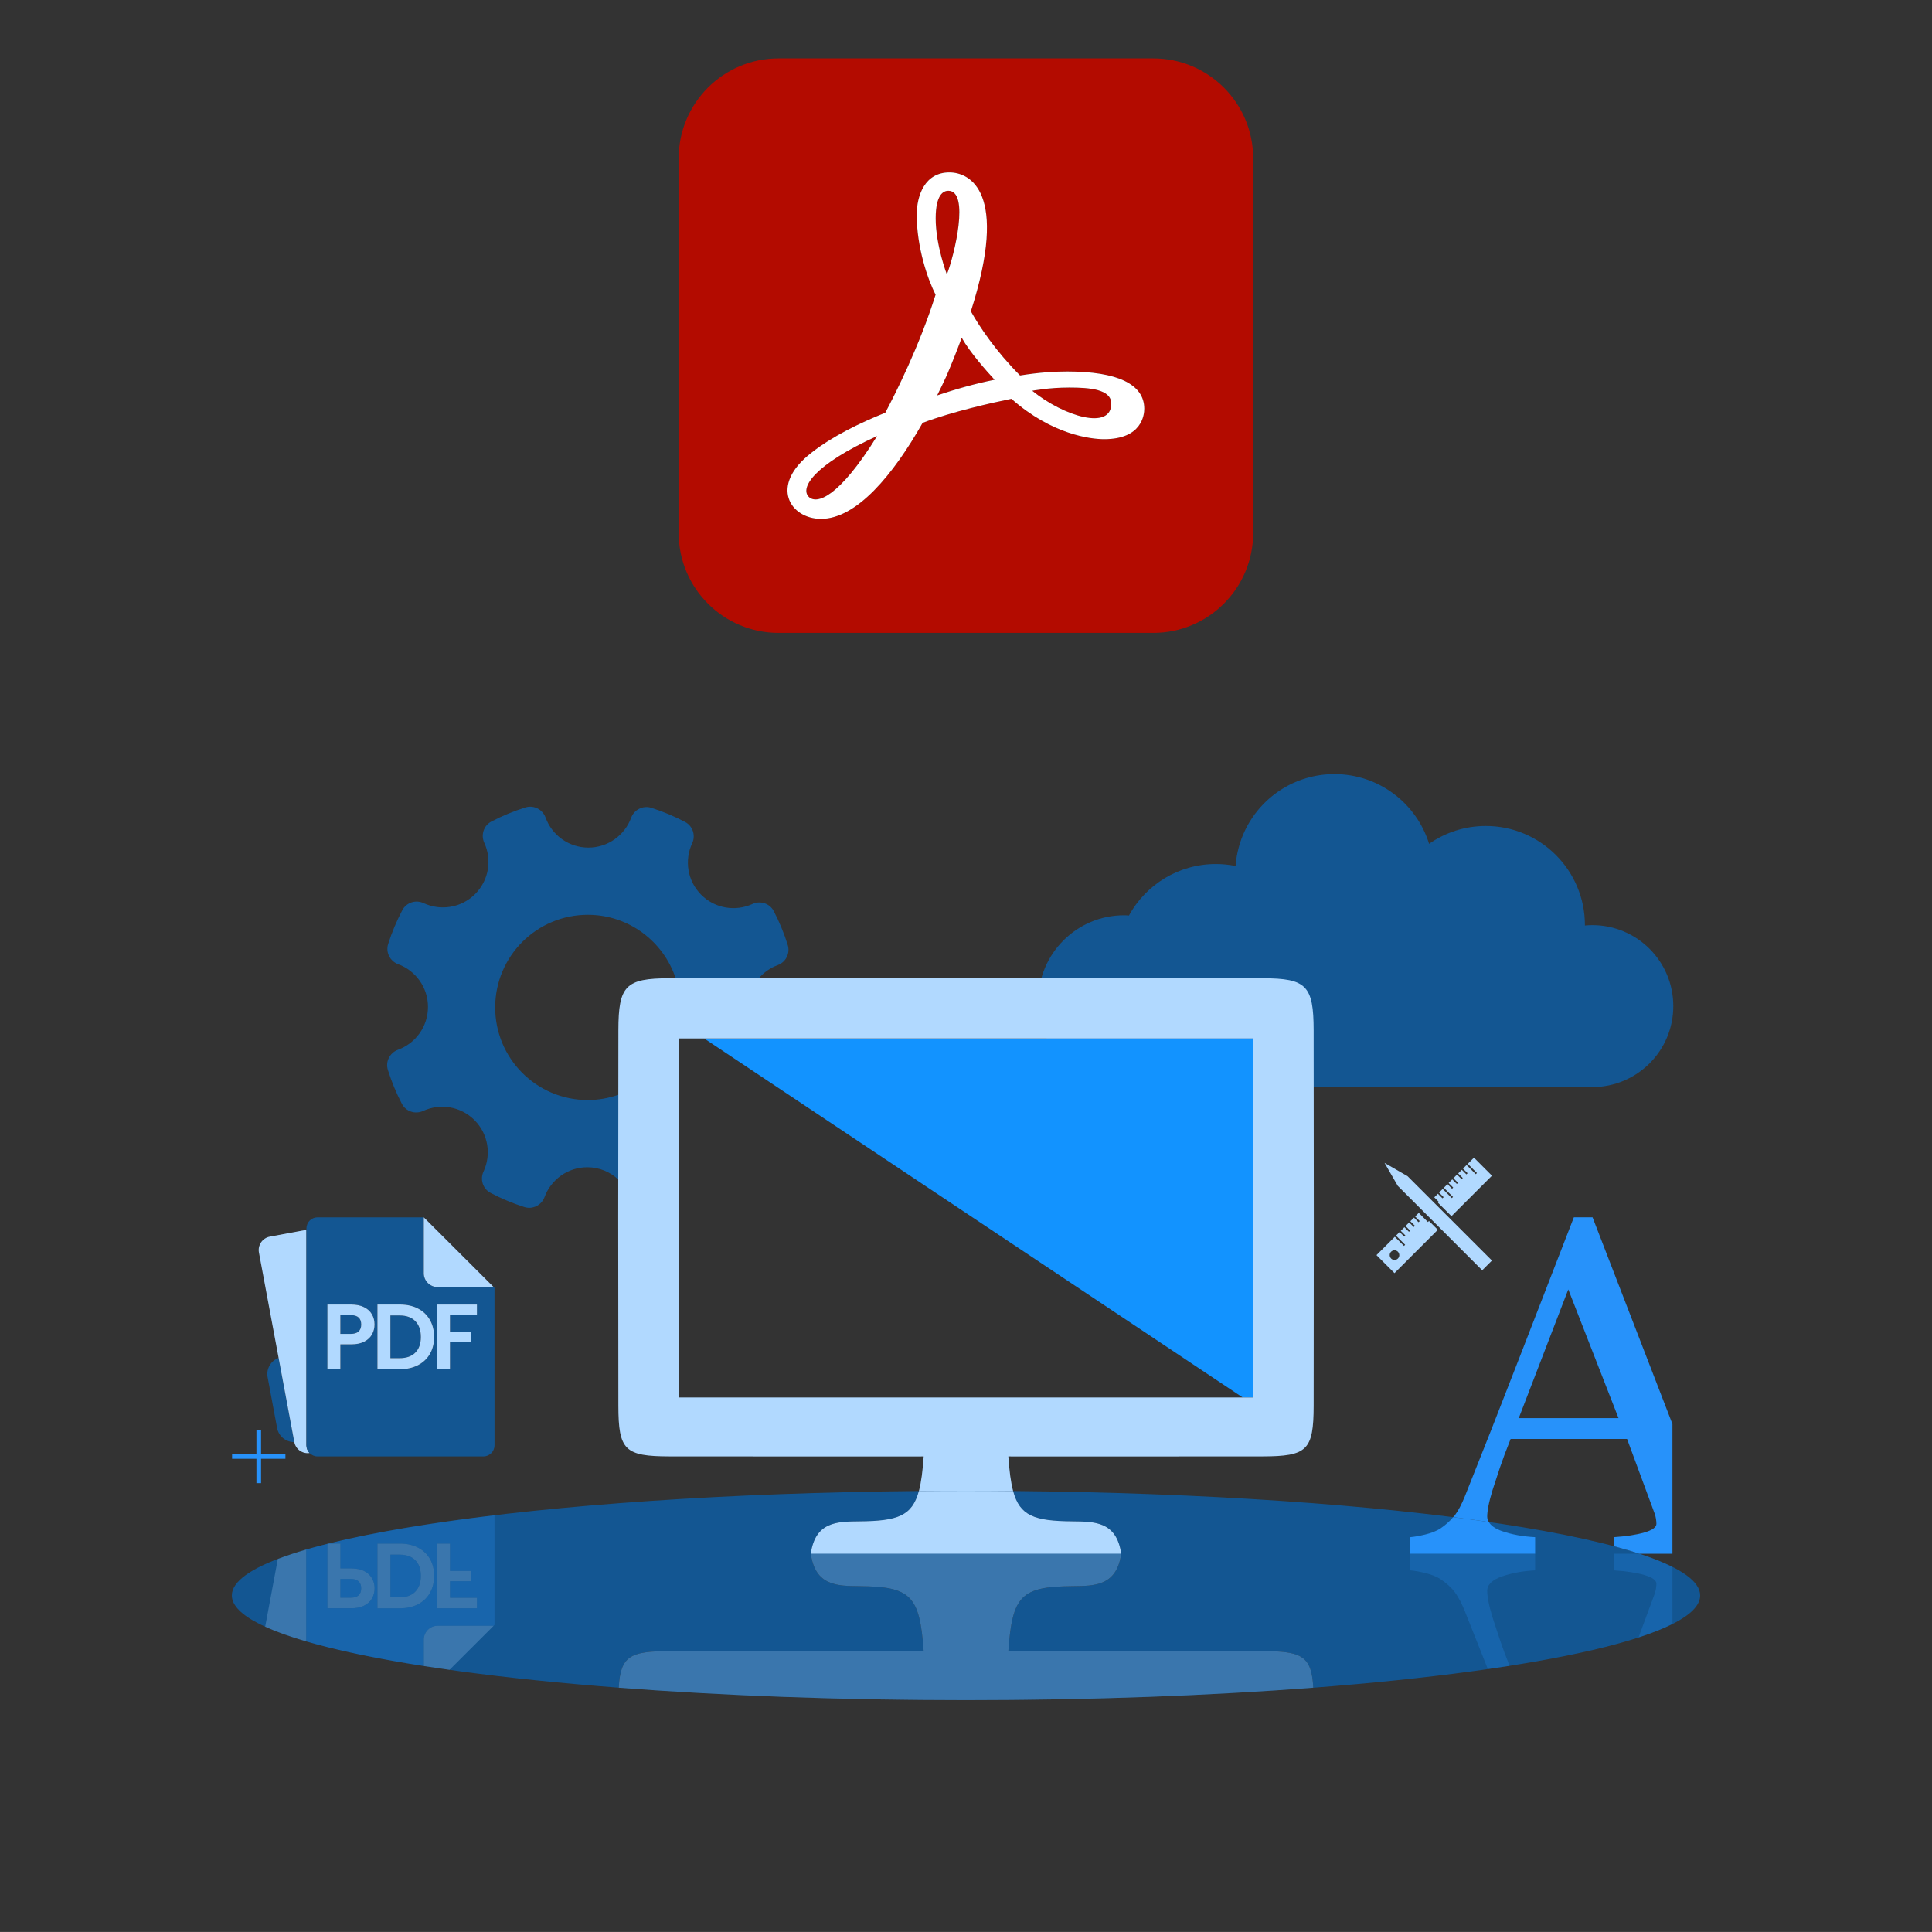
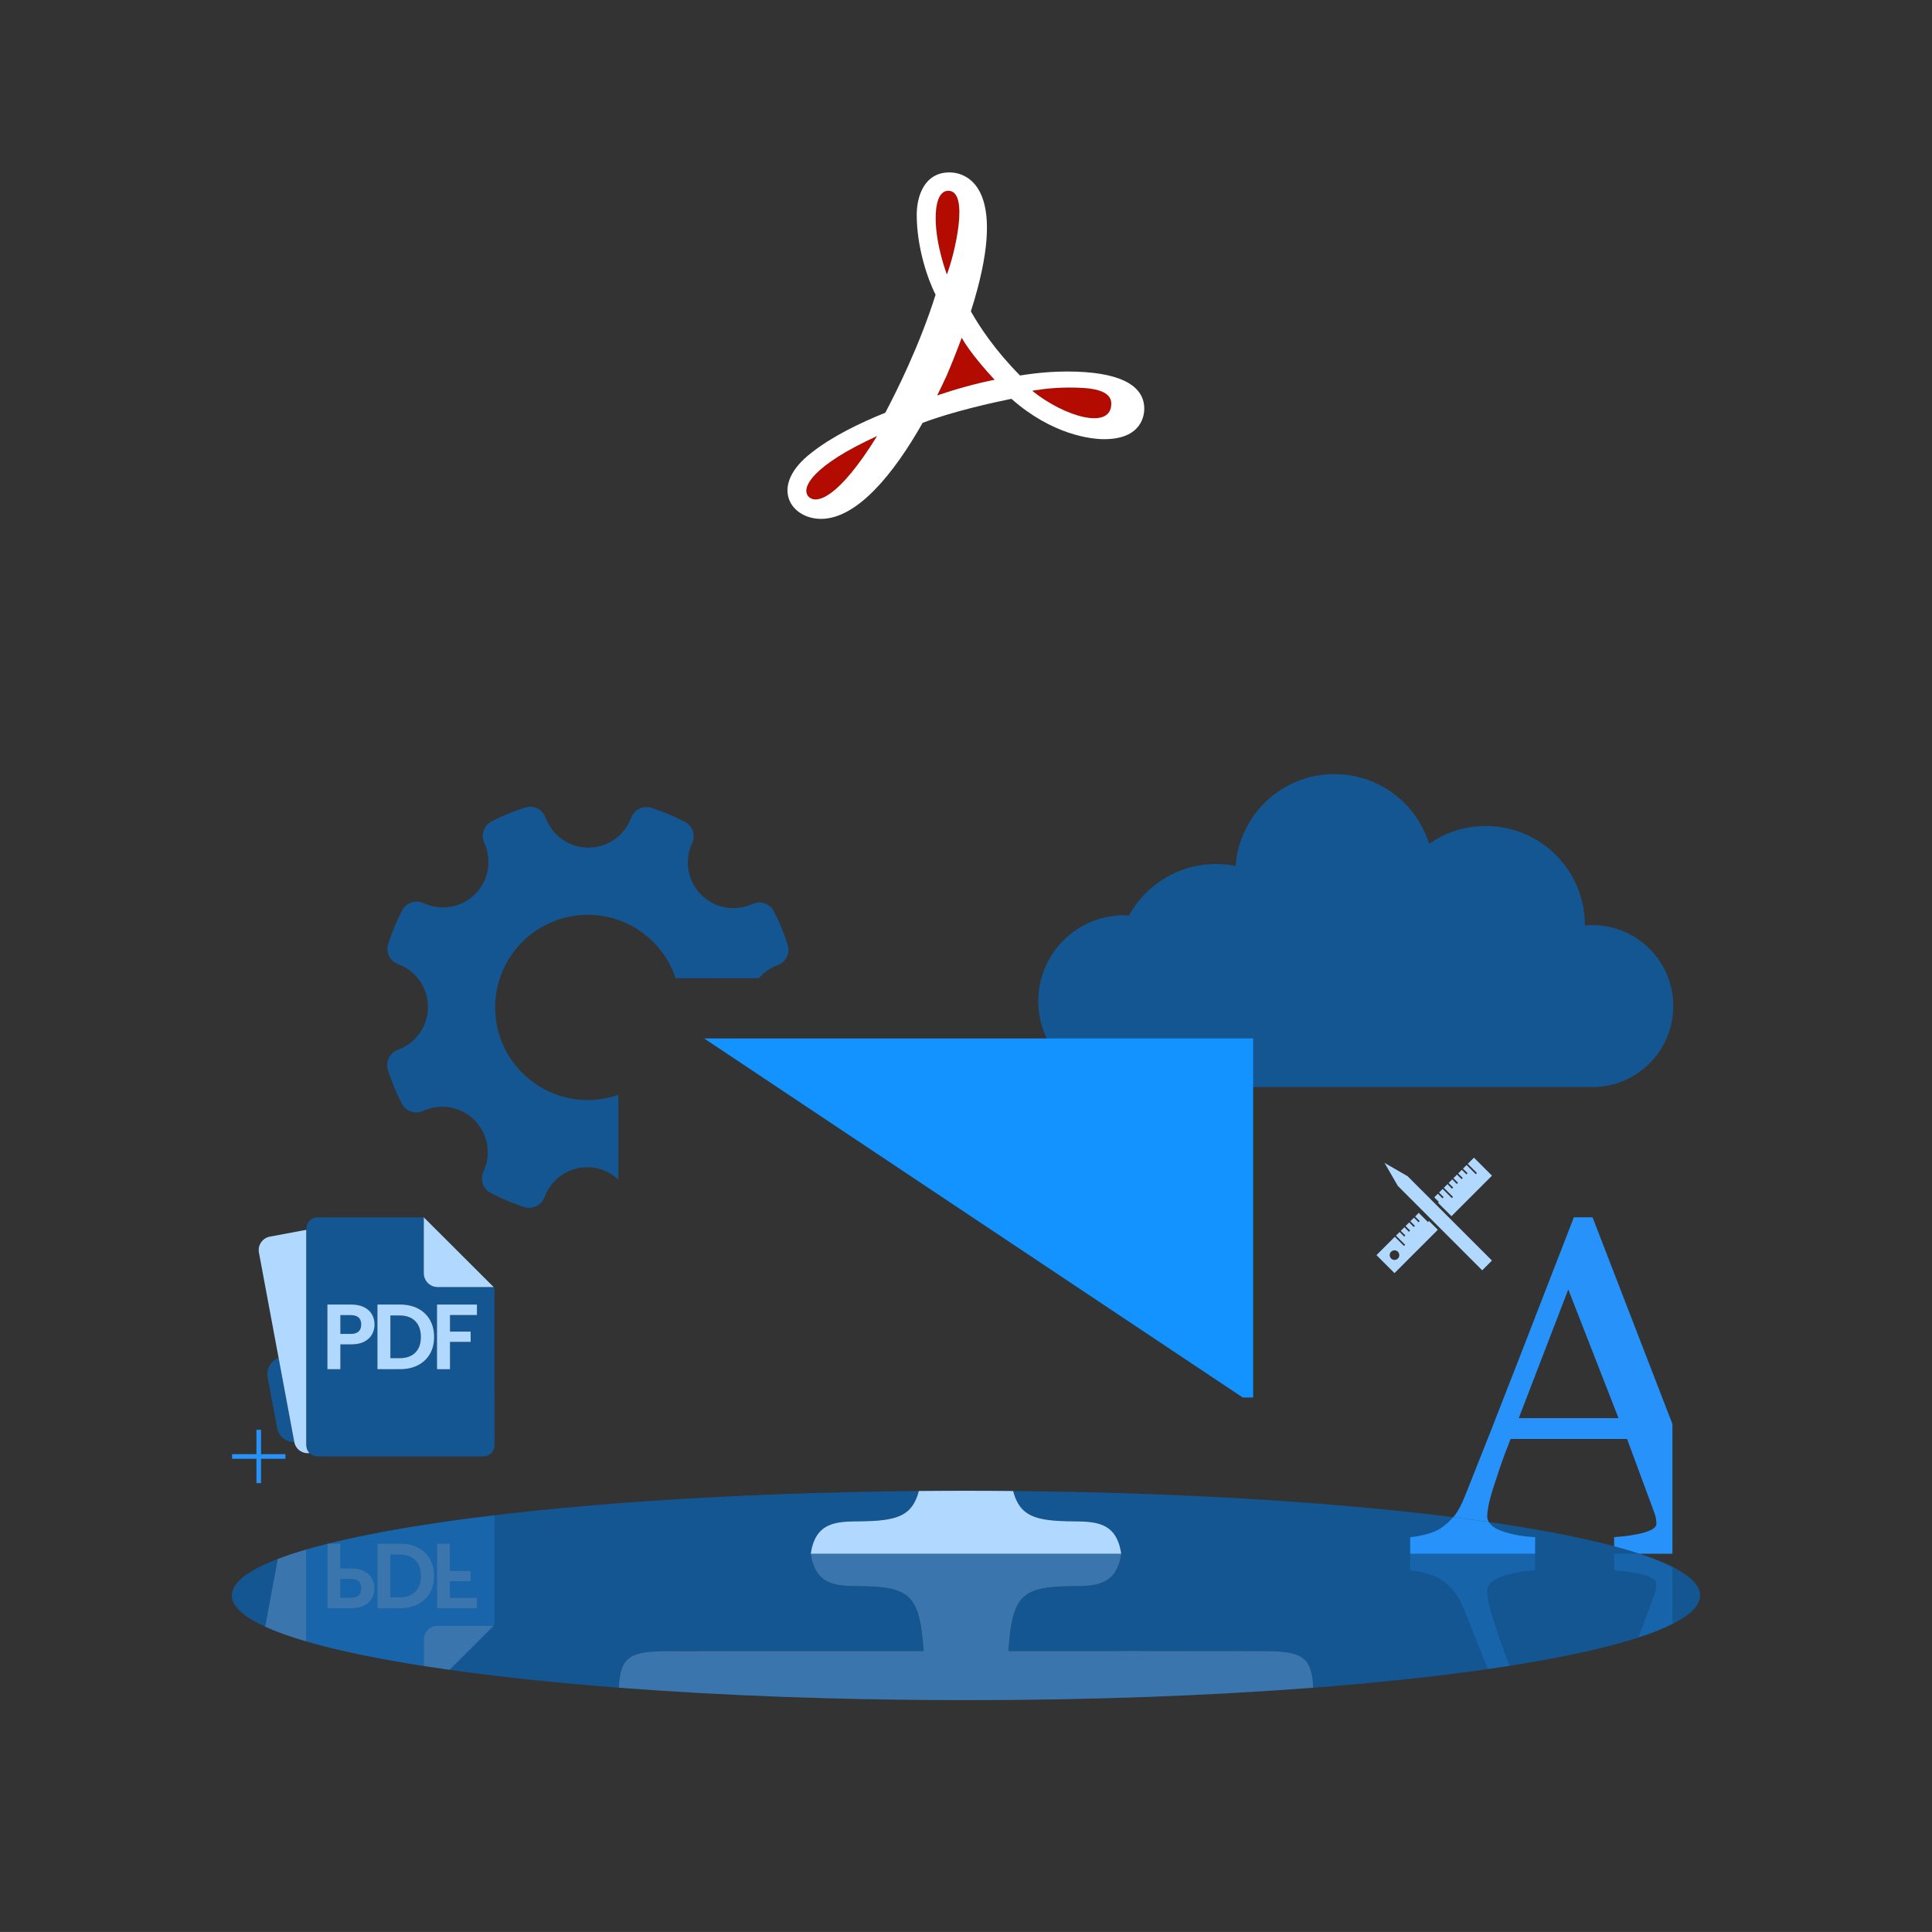
<svg xmlns="http://www.w3.org/2000/svg" version="1.1" id="Work" x="0px" y="0px" viewBox="0 0 150 149.998" style="enable-background:new 0 0 150 149.998;" xml:space="preserve">
  <rect x="0" y="0" width="150" height="149.998" fill="#333333" stroke="none" />
  <style type="text/css">
	.st0{fill:#135692;}
	.st1{fill:none;}
	.st2{fill:#1293FF;}
	.st3{fill:#B1D9FF;}
	.st4{opacity:0.25;}
	.st5{opacity:0.25;fill:#2792FA;}
	.st6{fill:#2792FA;}
	.st7{fill:#B30B00;}
	.st8{fill:#FFFFFF;}
</style>
  <path class="st0" d="M123.629,71.827c-0.195,0-0.387,0.012-0.578,0.029  c0-0.01,0.001-0.019,0.001-0.029c0-4.252-3.447-7.698-7.698-7.698  c-1.637,0-3.151,0.514-4.399,1.385c-0.973-3.136-3.897-5.414-7.354-5.414  c-4.062,0-7.381,3.148-7.67,7.135c-0.495-0.1-1.006-0.153-1.53-0.153  c-2.91,0-5.442,1.616-6.751,3.999c-0.124-0.007-0.246-0.019-0.371-0.019  c-3.683,0-6.669,2.986-6.669,6.669c0,3.683,2.986,6.669,6.669,6.669h36.349  c3.472,0,6.286-2.814,6.286-6.286C129.915,74.641,127.1,71.827,123.629,71.827z" />
  <path class="st0" d="M45.616,85.407c-3.971-0.011-7.182-3.24-7.17-7.211  c0.011-3.972,3.24-7.182,7.211-7.171c3.172,0.009,5.854,2.073,6.801,4.927  c1.509-0.001,3.75-0.003,6.459-0.004c0.391-0.45,0.888-0.807,1.46-1.015  c0.636-0.231,0.985-0.917,0.784-1.562c-0.286-0.915-0.651-1.794-1.086-2.632  c-0.311-0.598-1.039-0.836-1.651-0.555c-1.311,0.602-2.911,0.364-3.988-0.718  c-1.077-1.083-1.306-2.684-0.696-3.992c0.285-0.61,0.05-1.34-0.546-1.654  c-0.835-0.44-1.712-0.81-2.625-1.101c-0.644-0.206-1.332,0.141-1.567,0.775  c-0.501,1.354-1.801,2.318-3.329,2.314c-1.528-0.004-2.823-0.976-3.315-2.333  c-0.231-0.636-0.917-0.986-1.563-0.784c-0.918,0.287-1.801,0.653-2.641,1.091  c-0.598,0.311-0.836,1.04-0.555,1.652c0.603,1.31,0.367,2.911-0.716,3.988  c-1.082,1.077-2.684,1.307-3.992,0.698c-0.611-0.285-1.34-0.05-1.654,0.546  c-0.44,0.835-0.81,1.713-1.1,2.626c-0.205,0.644,0.141,1.332,0.776,1.567  c1.355,0.5,2.32,1.8,2.316,3.328c-0.004,1.528-0.974,2.823-2.331,3.317  c-0.635,0.231-0.985,0.917-0.783,1.563c0.286,0.915,0.651,1.794,1.087,2.631  c0.311,0.598,1.039,0.836,1.652,0.554c1.311-0.603,2.911-0.366,3.989,0.717  c1.077,1.082,1.307,2.684,0.697,3.992c-0.285,0.611-0.05,1.34,0.546,1.654  c0.835,0.44,1.712,0.809,2.625,1.1c0.644,0.205,1.332-0.141,1.567-0.775  c0.5-1.354,1.8-2.319,3.328-2.315c0.932,0.002,1.774,0.367,2.404,0.957  c0.001-2.195-0.002-4.389,0-6.583C47.259,85.26,46.456,85.409,45.616,85.407z" />
  <path class="st0" d="M54.62,131.461c0.806,0.044,1.621,0.085,2.444,0.124  c-0.823-0.039-1.638-0.08-2.444-0.124H54.62z" />
  <path class="st0" d="M60.948,131.748c-0.001,0-0.003-0-0.004-0  c1.006,0.036,2.025,0.068,3.052,0.097c-0,0-0.001-0-0.001-0  C62.97,131.816,61.953,131.784,60.948,131.748z" />
  <path class="st0" d="M132,123.871c0-4.313-23.568-7.839-53.341-8.108l0,0  c0.52,1.94,1.662,2.33,4.601,2.355c1.749,0.015,3.435,0.021,3.79,2.516  c-0.355,2.494-2.041,2.501-3.79,2.516c-3.977,0.034-4.666,0.727-4.973,5.04  c6.578,0,13.143-0.006,19.708,0.003c3.087,0.004,3.83,0.378,3.967,2.841  C119.843,129.661,132,126.968,132,123.871z" />
  <path class="st0" d="M71.667,131.983L71.667,131.983c1.104,0.009,2.213,0.015,3.333,0.015  c-1.119,0-2.228-0.006-3.331-0.015C71.668,131.983,71.668,131.983,71.667,131.983z" />
  <path class="st0" d="M70.66,131.972c-0.781-0.008-1.559-0.019-2.332-0.031  c-0.363-0.006-0.724-0.013-1.085-0.02c-0.773-0.015-1.541-0.032-2.304-0.052  c-0.144-0.004-0.287-0.007-0.431-0.011c-0.036-0.001-0.071-0.002-0.107-0.003  c2.187,0.059,4.417,0.099,6.684,0.121c-0.067-0.001-0.133-0.001-0.2-0.002  C70.811,131.973,70.735,131.973,70.66,131.972z" />
  <path class="st0" d="M48.045,131.032c-0,0-0.001-0-0.001-0  c0.927,0.071,1.871,0.138,2.828,0.201h-0  C49.916,131.17,48.971,131.103,48.045,131.032z" />
  <path class="st0" d="M66.74,123.149c-1.749-0.015-3.435-0.021-3.79-2.516  c0.355-2.494,2.041-2.501,3.79-2.516c2.939-0.025,4.081-0.415,4.601-2.355  c-29.773,0.269-53.341,3.795-53.341,8.108c0,3.097,12.157,5.79,30.038,7.161  c0.137-2.463,0.881-2.836,3.967-2.841c6.565-0.009,13.13-0.003,19.708-0.003  C71.406,123.876,70.717,123.183,66.74,123.149z" />
  <path class="st0" d="M51.181,131.254c0.013,0.001,0.026,0.002,0.04,0.003  c-0.007-0-0.015-0.001-0.022-0.001  C51.193,131.255,51.187,131.254,51.181,131.254z" />
  <path class="st0" d="M53.85,131.417c-0.783-0.045-1.558-0.092-2.324-0.141  c-0.001-0-0.001,0-0.002-0c0.901,0.058,1.814,0.113,2.74,0.165  c-0.022-0.001-0.044-0.003-0.066-0.004  C54.083,131.43,53.966,131.424,53.85,131.417z" />
  <path class="st0" d="M60.863,131.745c-1.073-0.039-2.133-0.083-3.181-0.131  c-0-0-0.001,0-0.001-0c-0,0-0,0-0,0  c1.057,0.048,2.124,0.092,3.207,0.132c-0.003-0-0.006-0-0.009-0  C60.873,131.746,60.868,131.745,60.863,131.745z" />
  <path class="st0" d="M98.779,131.256c0.013-0.001,0.026-0.002,0.04-0.003  c-0.006,0-0.012,0.001-0.018,0.001  C98.794,131.255,98.786,131.256,98.779,131.256z" />
  <path class="st0" d="M96.15,131.417c-0.116,0.007-0.232,0.013-0.348,0.02  c-0.022,0.001-0.044,0.003-0.066,0.004c0.925-0.052,1.838-0.106,2.74-0.165  c-0.001,0-0.001,0-0.002,0C97.707,131.325,96.933,131.373,96.15,131.417z" />
  <path class="st0" d="M99.129,131.234H99.129c0.956-0.064,1.901-0.13,2.828-0.201  c-0,0-0.001,0-0.001,0C101.029,131.103,100.084,131.17,99.129,131.234z" />
  <path class="st0" d="M92.936,131.585c0.823-0.039,1.638-0.08,2.444-0.124h-0  C94.574,131.505,93.759,131.546,92.936,131.585z" />
  <path class="st0" d="M86.005,131.845c-0,0-0.001,0-0.001,0  c1.027-0.029,2.045-0.06,3.052-0.097c-0.001,0-0.003,0-0.004,0  C88.047,131.784,87.03,131.816,86.005,131.845z" />
  <path class="st0" d="M92.318,131.614c-1.048,0.047-2.107,0.092-3.181,0.131  c-0.005,0-0.01,0-0.015,0c-0.003,0-0.006,0-0.009,0  c1.082-0.039,2.15-0.084,3.207-0.132c-0,0-0,0-0,0  C92.319,131.614,92.318,131.614,92.318,131.614z" />
-   <path class="st0" d="M85.061,131.869c-0.763,0.019-1.531,0.037-2.304,0.052  c-0.361,0.007-0.722,0.014-1.085,0.02c-0.772,0.013-1.55,0.023-2.332,0.031  c-0.076,0.001-0.151,0.002-0.227,0.002c-0.066,0.001-0.133,0.002-0.2,0.002  c2.267-0.022,4.498-0.063,6.684-0.121c-0.035,0.001-0.071,0.002-0.107,0.003  C85.348,131.861,85.204,131.865,85.061,131.869z" />
  <path class="st0" d="M78.331,131.983c-1.103,0.009-2.212,0.015-3.331,0.015  c1.12,0,2.229-0.006,3.333-0.015l0,0C78.332,131.983,78.332,131.983,78.331,131.983z" />
  <path class="st0" d="M97.995,128.191c-6.565-0.009-13.13-0.003-19.708-0.003  c0.307-4.312,0.995-5.005,4.973-5.04c1.749-0.015,3.435-0.021,3.79-2.516  c-0.355-2.494-2.041-2.501-3.79-2.516c-2.939-0.025-4.081-0.415-4.601-2.355  C77.448,115.752,76.23,115.744,75,115.744s-2.448,0.008-3.659,0.018  c-0.52,1.94-1.662,2.33-4.601,2.355c-1.749,0.015-3.435,0.021-3.79,2.516  c0.355,2.494,2.041,2.501,3.79,2.516c3.977,0.034,4.666,0.727,4.973,5.04  c-6.578,0-13.143-0.006-19.708,0.003c-3.087,0.004-3.83,0.378-3.967,2.841  c0.002,0,0.004,0,0.006,0c0,0,0.001,0,0.001,0  c0.926,0.071,1.871,0.138,2.827,0.201h0  c0.103,0.007,0.207,0.013,0.31,0.02c0.006,0,0.012,0.001,0.018,0.001  c0.007,0,0.015,0.001,0.022,0.001c0.101,0.007,0.203,0.013,0.304,0.02  c0.001,0,0.001,0,0.002,0c0.766,0.049,1.54,0.097,2.324,0.141  c0.116,0.007,0.232,0.013,0.348,0.02c0.022,0.001,0.044,0.003,0.066,0.004  c0.119,0.007,0.236,0.013,0.355,0.02h0c0.806,0.044,1.621,0.085,2.444,0.124  c0.206,0.01,0.409,0.02,0.616,0.03c0,0,0,0,0,0  c0,0,0.001,0,0.001,0c1.048,0.047,2.107,0.092,3.181,0.131  c0.005,0,0.01,0,0.015,0c0.003,0,0.006,0,0.009,0  c0.019,0.001,0.038,0.001,0.057,0.002c0.001,0,0.003,0,0.004,0  c1.004,0.036,2.022,0.068,3.047,0.097c0,0,0.001,0,0.001,0  c0.135,0.004,0.271,0.007,0.406,0.01c0.035,0.001,0.071,0.002,0.107,0.003  c0.144,0.004,0.288,0.007,0.431,0.011c0.763,0.019,1.531,0.037,2.304,0.052  c0.361,0.007,0.722,0.014,1.085,0.02c0.772,0.013,1.55,0.023,2.332,0.031  c0.076,0.001,0.151,0.002,0.227,0.002c0.066,0.001,0.133,0.002,0.2,0.002  c0.194,0.002,0.386,0.005,0.581,0.006c0.001,0,0.001,0,0.002,0  c1.103,0.009,2.212,0.015,3.331,0.015s2.228-0.006,3.331-0.015  c0.001,0,0.001,0,0.002,0c0.195-0.002,0.387-0.004,0.581-0.006  c0.067-0.001,0.133-0.001,0.2-0.002c0.076-0.001,0.151-0.002,0.227-0.002  c0.781-0.008,1.559-0.019,2.332-0.031c0.363-0.006,0.724-0.013,1.085-0.02  c0.773-0.015,1.541-0.032,2.304-0.052c0.144-0.004,0.287-0.007,0.431-0.011  c0.036-0.001,0.071-0.002,0.107-0.003c0.135-0.004,0.271-0.007,0.406-0.01  c0,0,0.001-0,0.001-0c1.025-0.029,2.042-0.06,3.047-0.097  c0.001,0,0.003-0,0.004-0c0.019-0.001,0.038-0.001,0.057-0.002  c0.003-0,0.006-0,0.009-0c0.005-0,0.01-0,0.015-0  c1.073-0.039,2.133-0.083,3.181-0.131c0-0,0.001,0,0.001-0  c0,0,0,0,0,0c0.207-0.009,0.41-0.02,0.616-0.03  c0.823-0.039,1.638-0.08,2.444-0.124h0c0.119-0.007,0.237-0.013,0.355-0.02  c0.022-0.001,0.044-0.003,0.066-0.004c0.116-0.007,0.233-0.013,0.348-0.02  c0.783-0.045,1.558-0.092,2.324-0.141c0.001-0,0.001,0,0.002-0  c0.101-0.007,0.203-0.013,0.304-0.02c0.007-0,0.015-0.001,0.022-0.001  c0.006-0,0.012-0.001,0.018-0.001c0.103-0.007,0.207-0.013,0.31-0.02  h0c0.956-0.064,1.901-0.13,2.827-0.201c0,0,0.001-0,0.001-0  c0.002-0,0.004-0,0.006-0  C101.826,128.569,101.082,128.195,97.995,128.191z" />
  <g>
    <g>
      <polygon class="st1" points="54.666,80.623 52.704,80.623 52.704,108.499 74.267,108.499     75.733,108.499 96.48,108.499   " />
      <polygon class="st2" points="97.296,108.499 97.296,80.623 75.733,80.623 74.267,80.623     54.666,80.623 96.48,108.499   " />
-       <path class="st3" d="M78.659,115.763c-0.184-0.685-0.292-1.559-0.372-2.685    c6.578,0,13.143,0.006,19.708-0.003c3.5-0.005,3.991-0.471,3.997-3.934    c0.016-9.719,0.015-19.437-0.001-29.156c-0.006-3.45-0.553-4.03-3.95-4.033    c-7.436-0.008-38.645-0.008-46.081,0c-3.396,0.004-3.944,0.584-3.95,4.033    c-0.017,9.719-0.017,19.437-0.001,29.156c0.006,3.463,0.497,3.929,3.997,3.934    c6.565,0.009,13.13,0.003,19.708,0.003c-0.08,1.125-0.188,2-0.372,2.685    C72.552,115.752,73.77,115.744,75,115.744S77.448,115.752,78.659,115.763z     M52.704,108.499V80.623h1.961h19.601h1.466h21.563v27.876h-0.816H75.733h-1.466    H52.704z" />
      <path class="st3" d="M75,115.744c-1.23,0-2.448,0.008-3.659,0.018l0,0    C72.552,115.752,73.77,115.744,75,115.744z" />
      <path class="st3" d="M78.659,115.763L78.659,115.763C77.448,115.752,76.23,115.744,75,115.744    C76.23,115.744,77.448,115.752,78.659,115.763z" />
      <path class="st3" d="M75,115.744c-1.23,0-2.448,0.008-3.659,0.018l0,0    C72.552,115.752,73.77,115.744,75,115.744z" />
      <path class="st3" d="M78.659,115.763L78.659,115.763C77.448,115.752,76.23,115.744,75,115.744    C76.23,115.744,77.448,115.752,78.659,115.763z" />
      <path class="st3" d="M78.659,115.763L78.659,115.763C77.448,115.752,76.23,115.744,75,115.744    C76.23,115.744,77.448,115.752,78.659,115.763z" />
      <path class="st3" d="M75,115.744c-1.23,0-2.448,0.008-3.659,0.018l0,0    C72.552,115.752,73.77,115.744,75,115.744z" />
      <path class="st3" d="M66.74,118.118c-1.749,0.015-3.435,0.021-3.79,2.516h24.099    c-0.355-2.494-2.041-2.501-3.79-2.516c-2.939-0.025-4.081-0.415-4.601-2.355    C77.448,115.752,76.23,115.744,75,115.744s-2.448,0.008-3.659,0.018    C70.821,117.702,69.679,118.092,66.74,118.118z" />
    </g>
    <g class="st4">
      <path class="st3" d="M79.34,131.972c-0.335,0.004-0.668,0.008-1.005,0.011    C78.672,131.98,79.005,131.975,79.34,131.972z" />
      <path class="st3" d="M60.93,131.748c-0.022-0.001-0.045-0.001-0.067-0.002    C60.885,131.746,60.908,131.747,60.93,131.748z" />
      <path class="st3" d="M57.68,131.614c-0.199-0.009-0.393-0.019-0.591-0.029    C57.287,131.595,57.482,131.605,57.68,131.614z" />
      <path class="st3" d="M64.939,131.869c-0.314-0.008-0.629-0.015-0.941-0.024    C64.31,131.854,64.626,131.861,64.939,131.869z" />
      <path class="st3" d="M71.664,131.983c-0.337-0.003-0.67-0.007-1.005-0.011    C70.995,131.975,71.328,131.98,71.664,131.983z" />
      <path class="st3" d="M68.328,131.94c-0.363-0.006-0.724-0.013-1.085-0.02    C67.604,131.928,67.965,131.934,68.328,131.94z" />
      <path class="st3" d="M92.911,131.586c-0.198,0.009-0.393,0.019-0.591,0.029    C92.518,131.605,92.713,131.595,92.911,131.586z" />
      <polygon class="st3" points="48.038,131.032 48.042,131.032 48.038,131.032   " />
      <path class="st3" d="M99.127,131.234c-0.215,0.014-0.432,0.028-0.648,0.042    C98.695,131.262,98.912,131.248,99.127,131.234z" />
      <path class="st3" d="M82.757,131.921c-0.361,0.007-0.722,0.014-1.085,0.02    C82.035,131.934,82.396,131.928,82.757,131.921z" />
      <path class="st3" d="M89.137,131.745c-0.022,0.001-0.045,0.001-0.067,0.002    C89.092,131.747,89.115,131.746,89.137,131.745z" />
-       <polygon class="st3" points="101.962,131.032 101.962,131.032 101.958,131.032   " />
      <path class="st3" d="M51.521,131.276c-0.216-0.014-0.434-0.027-0.648-0.042    C51.088,131.248,51.305,131.262,51.521,131.276z" />
      <path class="st3" d="M96.15,131.417c-0.254,0.015-0.508,0.029-0.765,0.043    C95.641,131.446,95.895,131.432,96.15,131.417z" />
      <path class="st3" d="M86.002,131.845c-0.312,0.009-0.627,0.016-0.941,0.024    C85.374,131.861,85.69,131.854,86.002,131.845z" />
      <path class="st3" d="M54.615,131.46c-0.256-0.014-0.51-0.029-0.765-0.043    C54.105,131.432,54.359,131.446,54.615,131.46z" />
      <path class="st3" d="M78.336,131.983c0.132-0.001,0.263-0.003,0.394-0.004    c-0.133,0.001-0.264,0.003-0.396,0.004    C78.334,131.983,78.335,131.983,78.336,131.983z" />
      <path class="st3" d="M78.333,131.983c0.133-0.001,0.264-0.003,0.396-0.004    c0.128-0.001,0.256-0.003,0.384-0.004c-0.261,0.003-0.52,0.006-0.782,0.008    C78.332,131.983,78.332,131.983,78.333,131.983z" />
      <path class="st3" d="M71.664,131.983c0.001,0,0.002,0,0.002,0    c-0.133-0.001-0.264-0.003-0.396-0.004    C71.402,131.98,71.532,131.982,71.664,131.983z" />
      <path class="st3" d="M71.271,131.978c0.133,0.001,0.264,0.003,0.396,0.004    c0.001,0,0.001,0,0.002,0c-0.262-0.002-0.521-0.006-0.782-0.008    C71.014,131.976,71.143,131.977,71.271,131.978z" />
      <path class="st3" d="M63.998,131.845c0.087,0.002,0.176,0.005,0.263,0.007    c-0.088-0.002-0.177-0.004-0.265-0.007    C63.997,131.845,63.998,131.845,63.998,131.845z" />
      <path class="st3" d="M63.996,131.845c0.088,0.003,0.177,0.004,0.265,0.007    c0.082,0.002,0.164,0.004,0.246,0.006c-0.171-0.005-0.343-0.008-0.513-0.013    C63.995,131.845,63.996,131.845,63.996,131.845z" />
      <path class="st3" d="M57.238,131.593c0.013,0.001,0.026,0.001,0.039,0.002    c-0.008-0-0.016-0.001-0.024-0.001    C57.248,131.594,57.243,131.593,57.238,131.593z" />
      <path class="st3" d="M57.278,131.595c0.134,0.007,0.267,0.013,0.402,0.019    c-0.116-0.005-0.231-0.011-0.347-0.017    C57.315,131.597,57.296,131.596,57.278,131.595z" />
      <path class="st3" d="M57.089,131.586c0.04,0.002,0.079,0.004,0.119,0.006    c-0.043-0.002-0.086-0.004-0.128-0.006    C57.082,131.586,57.086,131.586,57.089,131.586z" />
      <path class="st3" d="M57.68,131.614c0,0,0,0,0.001,0    c-0.117-0.005-0.232-0.011-0.347-0.017    C57.449,131.603,57.564,131.609,57.68,131.614z" />
      <path class="st3" d="M57.208,131.592c0.01,0,0.021,0.001,0.031,0.001    c0.005,0,0.01,0,0.015,0.001    C57.238,131.593,57.223,131.592,57.208,131.592z" />
      <path class="st3" d="M57.238,131.593c0.032,0.002,0.063,0.003,0.095,0.005    c-0.005-0-0.011-0.001-0.016-0.001    C57.291,131.596,57.264,131.594,57.238,131.593z" />
      <path class="st3" d="M57.333,131.598c0.116,0.006,0.231,0.011,0.347,0.017    c0,0,0.001,0,0.001,0c-0.123-0.006-0.244-0.012-0.365-0.018    C57.322,131.597,57.328,131.597,57.333,131.598z" />
      <path class="st3" d="M60.893,131.746c0.008,0,0.017,0.001,0.026,0.001    c0.007,0,0.014,0,0.02,0.001c-0.003-0-0.006-0-0.009-0    C60.918,131.747,60.906,131.747,60.893,131.746z" />
      <path class="st3" d="M60.94,131.748c0.003,0,0.006,0,0.009,0    c-0.01-0-0.019-0.001-0.029-0.001    C60.926,131.747,60.933,131.748,60.94,131.748z" />
      <path class="st3" d="M89.06,131.748c0.007-0,0.014-0,0.02-0.001    c0.009-0,0.017-0.001,0.026-0.001c-0.012,0-0.025,0.001-0.037,0.001    C89.067,131.748,89.064,131.748,89.06,131.748z" />
      <path class="st3" d="M89.06,131.748c0.007-0,0.014-0,0.02-0.001    c-0.01,0-0.019,0.001-0.029,0.001    C89.055,131.748,89.057,131.748,89.06,131.748z" />
      <path class="st3" d="M86.002,131.845c0.001-0,0.001,0,0.002-0    c-0.088,0.003-0.177,0.004-0.265,0.007    C85.826,131.849,85.914,131.847,86.002,131.845z" />
      <path class="st3" d="M85.738,131.852c0.088-0.002,0.177-0.004,0.265-0.007    c0,0,0.001-0,0.001-0c-0.17,0.005-0.343,0.009-0.513,0.013    C85.574,131.856,85.656,131.854,85.738,131.852z" />
      <polygon class="st3" points="101.958,131.032 101.961,131.032 101.962,131.032 101.958,131.032       " />
      <polygon class="st3" points="101.958,131.032 101.961,131.032 101.955,131.032   " />
      <path class="st3" d="M95.381,131.461c0.085-0.005,0.168-0.01,0.253-0.014    c-0.083,0.005-0.165,0.009-0.249,0.014    C95.384,131.46,95.382,131.46,95.381,131.461z" />
      <path class="st3" d="M95.381,131.461c0.085-0.005,0.168-0.01,0.253-0.014    c0.056-0.003,0.112-0.006,0.167-0.009c-0.141,0.008-0.28,0.016-0.421,0.024    C95.38,131.461,95.381,131.461,95.381,131.461z" />
      <path class="st3" d="M92.722,131.595c0.013-0.001,0.026-0.001,0.039-0.002    c-0.005,0-0.01,0-0.015,0.001    C92.739,131.594,92.73,131.595,92.722,131.595z" />
      <path class="st3" d="M92.32,131.614c0.135-0.006,0.269-0.013,0.402-0.019    c-0.019,0.001-0.037,0.002-0.056,0.003    C92.551,131.603,92.436,131.609,92.32,131.614z" />
      <path class="st3" d="M92.319,131.614c0,0,0,0,0.001,0    c0.116-0.005,0.231-0.011,0.347-0.017    C92.551,131.603,92.436,131.609,92.319,131.614z" />
      <path class="st3" d="M92.921,131.585c-0.043,0.002-0.086,0.004-0.128,0.006    c0.039-0.002,0.079-0.004,0.119-0.006    C92.914,131.586,92.918,131.586,92.921,131.585z" />
      <path class="st3" d="M92.747,131.594c0.005-0,0.01-0,0.015-0.001    c0.01-0,0.02-0.001,0.031-0.001    C92.777,131.592,92.762,131.593,92.747,131.594z" />
      <path class="st3" d="M92.667,131.598c0.032-0.002,0.063-0.003,0.095-0.005    c-0.026,0.001-0.053,0.003-0.079,0.004    C92.678,131.597,92.672,131.597,92.667,131.598z" />
      <path class="st3" d="M92.318,131.614c0-0,0.001,0,0.001-0    c0.117-0.005,0.232-0.011,0.347-0.017c0.005-0,0.011-0.001,0.016-0.001    C92.562,131.603,92.44,131.609,92.318,131.614z" />
      <path class="st3" d="M54.366,131.446c0.085,0.005,0.168,0.01,0.253,0.014    c-0.001-0-0.003-0-0.004-0    C54.532,131.456,54.449,131.451,54.366,131.446z" />
      <path class="st3" d="M54.366,131.446c0.085,0.005,0.168,0.01,0.253,0.014    c0,0,0,0,0.001,0c-0.141-0.008-0.281-0.016-0.421-0.024    C54.255,131.44,54.311,131.443,54.366,131.446z" />
      <path class="st3" d="M98.479,131.276c0.107-0.007,0.215-0.014,0.323-0.021    c-0.059,0.004-0.119,0.008-0.178,0.011    C98.575,131.269,98.527,131.273,98.479,131.276z" />
      <path class="st3" d="M98.801,131.255c0.109-0.007,0.219-0.014,0.327-0.021    c-0.049,0.003-0.098,0.006-0.148,0.01    C98.921,131.247,98.861,131.251,98.801,131.255z" />
      <path class="st3" d="M98.98,131.243c0.049-0.003,0.099-0.006,0.148-0.01    c-0,0-0.001,0-0.001,0C99.078,131.237,99.029,131.24,98.98,131.243z" />
      <path class="st3" d="M98.476,131.276c0.001-0,0.002-0,0.003-0    c0.048-0.003,0.096-0.006,0.145-0.009    C98.574,131.269,98.525,131.273,98.476,131.276z" />
      <path class="st3" d="M98.623,131.266c0.169-0.011,0.338-0.021,0.505-0.033    c-0.108,0.007-0.218,0.014-0.327,0.021    C98.742,131.259,98.682,131.263,98.623,131.266z" />
      <path class="st3" d="M98.476,131.276c0.049-0.003,0.098-0.006,0.148-0.01    c0.059-0.004,0.119-0.008,0.178-0.011c0.109-0.007,0.219-0.014,0.327-0.021    c0,0,0-0,0-0c-0.217,0.014-0.437,0.028-0.655,0.042    C98.474,131.276,98.475,131.276,98.476,131.276z" />
      <polygon class="st3" points="48.038,131.032 48.039,131.032 48.042,131.032 48.042,131.032   " />
      <polygon class="st3" points="48.042,131.032 48.045,131.032 48.039,131.032   " />
      <path class="st3" d="M51.199,131.255c0.108,0.007,0.215,0.014,0.323,0.021    c-0.048-0.003-0.096-0.006-0.145-0.009    C51.317,131.263,51.258,131.259,51.199,131.255z" />
      <path class="st3" d="M50.872,131.234c0.108,0.007,0.218,0.014,0.327,0.021    c-0.06-0.004-0.12-0.008-0.179-0.012    C50.97,131.24,50.921,131.237,50.872,131.234z" />
      <path class="st3" d="M50.873,131.234c-0-0-0.001,0-0.001-0    c0.049,0.003,0.098,0.006,0.148,0.01    C50.971,131.24,50.922,131.237,50.873,131.234z" />
      <path class="st3" d="M51.521,131.276c0.001,0,0.002,0,0.003,0    c-0.049-0.003-0.098-0.006-0.148-0.01    C51.425,131.269,51.473,131.273,51.521,131.276z" />
      <path class="st3" d="M50.872,131.234c0.167,0.011,0.336,0.022,0.505,0.033    c-0.059-0.004-0.119-0.008-0.178-0.011    C51.09,131.248,50.98,131.241,50.872,131.234z" />
      <path class="st3" d="M50.872,131.234c0.108,0.007,0.218,0.014,0.327,0.021    c0.059,0.004,0.119,0.008,0.178,0.011c0.049,0.003,0.098,0.006,0.148,0.01    c0.001,0,0.001,0,0.002,0c-0.218-0.014-0.438-0.028-0.655-0.042    C50.872,131.234,50.872,131.234,50.872,131.234z" />
      <polygon class="st3" points="101.962,131.032 101.962,131.032 101.961,131.032   " />
      <path class="st3" d="M60.893,131.746c0.008,0,0.017,0.001,0.026,0.001    c-0.014-0-0.028-0.001-0.041-0.001    C60.883,131.746,60.888,131.746,60.893,131.746z" />
      <polygon class="st3" points="48.038,131.032 48.039,131.032 48.038,131.032   " />
      <path class="st3" d="M92.762,131.593c0.055-0.003,0.109-0.005,0.163-0.008    c-0.001,0-0.003,0-0.004,0    C92.868,131.588,92.815,131.591,92.762,131.593z" />
      <path class="st3" d="M89.107,131.746c0.005-0,0.01-0,0.015-0.001    c-0.014,0-0.028,0.001-0.041,0.001    C89.089,131.747,89.098,131.747,89.107,131.746z" />
      <path class="st3" d="M57.075,131.585c0.055,0.003,0.109,0.005,0.163,0.008    c-0.053-0.003-0.106-0.005-0.159-0.008    C57.078,131.585,57.076,131.585,57.075,131.585z" />
      <path class="st3" d="M92.683,131.597c0.026-0.001,0.052-0.003,0.079-0.004    c-0.013,0.001-0.026,0.001-0.039,0.002    C92.709,131.596,92.696,131.596,92.683,131.597z" />
      <path class="st3" d="M57.238,131.593c0.026,0.001,0.053,0.003,0.079,0.004    c-0.013-0.001-0.026-0.001-0.039-0.002    C57.265,131.594,57.251,131.594,57.238,131.593z" />
      <path class="st3" d="M97.995,128.191c-6.565-0.009-13.13-0.003-19.708-0.003    c0.307-4.312,0.995-5.005,4.973-5.04c1.749-0.015,3.435-0.021,3.79-2.516    H62.95c0.355,2.494,2.041,2.501,3.79,2.516    c3.977,0.034,4.666,0.727,4.973,5.04c-6.578,0-13.143-0.006-19.708,0.003    c-3.087,0.004-3.83,0.378-3.967,2.841c0,0,0.001,0,0.002,0    c0.002,0,0.004,0,0.006,0c0.926,0.071,1.871,0.138,2.827,0.201    c0.217,0.014,0.437,0.028,0.655,0.042c0.766,0.049,1.54,0.097,2.324,0.141    c0.116,0.007,0.232,0.013,0.348,0.02c0.141,0.008,0.28,0.016,0.421,0.024    c0.81,0.044,1.628,0.086,2.455,0.125c0.055,0.003,0.109,0.005,0.163,0.008    c0.013,0.001,0.026,0.001,0.039,0.002c0.013,0.001,0.026,0.001,0.039,0.002    c0.122,0.006,0.243,0.012,0.365,0.018c1.048,0.047,2.107,0.092,3.181,0.131    c0.005,0,0.01,0,0.015,0c0.014,0,0.028,0.001,0.041,0.001    c0.01,0,0.019,0.001,0.029,0.001c1.004,0.036,2.022,0.068,3.047,0.097    c0.17,0.005,0.343,0.009,0.513,0.013c0.144,0.004,0.288,0.007,0.431,0.011    c0.763,0.019,1.531,0.037,2.304,0.052c0.361,0.007,0.722,0.014,1.085,0.02    c0.772,0.013,1.55,0.023,2.332,0.031c0.076,0.001,0.151,0.002,0.227,0.002    c0.261,0.003,0.52,0.006,0.782,0.008c1.103,0.009,2.212,0.015,3.331,0.015    s2.228-0.006,3.331-0.015c0.262-0.002,0.521-0.006,0.782-0.008    c0.076-0.001,0.151-0.002,0.227-0.002c0.781-0.008,1.559-0.019,2.332-0.031    c0.363-0.006,0.724-0.013,1.085-0.02c0.773-0.015,1.541-0.032,2.304-0.052    c0.144-0.004,0.287-0.007,0.431-0.011c0.171-0.005,0.343-0.008,0.513-0.013    c1.025-0.029,2.042-0.06,3.047-0.097c0.01-0,0.019-0.001,0.029-0.001    c0.014-0,0.028-0.001,0.041-0.001c0.005-0,0.01-0,0.015-0    c1.073-0.039,2.133-0.083,3.181-0.131c0.123-0.006,0.244-0.012,0.365-0.018    c0.013-0.001,0.026-0.001,0.039-0.002c0.013-0.001,0.026-0.001,0.039-0.002    c0.055-0.003,0.109-0.005,0.163-0.008c0.827-0.039,1.646-0.08,2.455-0.125    c0.141-0.008,0.281-0.016,0.421-0.024c0.116-0.007,0.233-0.013,0.348-0.02    c0.783-0.045,1.558-0.092,2.324-0.141c0.218-0.014,0.438-0.028,0.655-0.042    c0.956-0.064,1.901-0.13,2.827-0.201c0.002-0,0.004-0,0.006-0    c0.001,0,0.001-0,0.002-0C101.826,128.569,101.082,128.195,97.995,128.191z" />
    </g>
  </g>
  <path class="st5" d="M39.562,117.508c0.064-0.007,0.128-0.014,0.192-0.021  C39.69,117.494,39.626,117.501,39.562,117.508z" />
  <path class="st5" d="M51.413,116.473c0.052-0.003,0.105-0.007,0.157-0.01  C51.518,116.466,51.465,116.47,51.413,116.473z" />
  <path class="st5" d="M46.978,116.795c-0.002,0-0.003,0-0.005,0  c0.024-0.002,0.047-0.004,0.071-0.006  C47.023,116.791,47.001,116.793,46.978,116.795z" />
  <path class="st5" d="M44.165,117.038c-0.002,0-0.003,0-0.005,0  c0.009-0.001,0.018-0.002,0.027-0.002  C44.18,117.036,44.172,117.037,44.165,117.038z" />
  <path class="st5" d="M44.218,117.033c-0.01,0.001-0.021,0.002-0.031,0.003  c0.023-0.002,0.045-0.004,0.068-0.006  C44.243,117.031,44.231,117.032,44.218,117.033z" />
  <path class="st5" d="M44.334,117.022c-0.039,0.004-0.077,0.007-0.116,0.011  c0.012-0.001,0.024-0.002,0.036-0.003C44.281,117.027,44.308,117.025,44.334,117.022z" />
  <polygon class="st5" points="34.286,118.186 34.286,118.186 34.286,118.186 " />
  <path class="st5" d="M35.839,117.969c0.08-0.011,0.159-0.022,0.239-0.033  C35.998,117.947,35.92,117.958,35.839,117.969z" />
  <path class="st5" d="M37.638,117.736c0.092-0.011,0.183-0.023,0.275-0.034  C37.82,117.714,37.729,117.725,37.638,117.736z" />
  <path class="st5" d="M41.764,117.271c-0,0-0,0-0,0  c-0.015,0.002-0.03,0.003-0.045,0.005c0.008-0.001,0.016-0.002,0.025-0.002  C41.75,117.272,41.757,117.271,41.764,117.271z" />
  <path class="st5" d="M41.764,117.271c-0.007,0.001-0.014,0.001-0.021,0.002  c0.007-0.001,0.014-0.001,0.022-0.002  C41.764,117.271,41.764,117.271,41.764,117.271z" />
  <polygon class="st5" points="56.028,116.207 56.027,116.207 56.028,116.207 " />
  <polygon class="st6" points="20.269,111.009 19.91,111.009 19.91,112.9 18.019,112.9   18.019,113.259 19.91,113.259 19.91,115.15 20.269,115.15 20.269,113.259   22.16,113.259 22.16,112.9 20.269,112.9 " />
  <g>
    <path class="st7" d="M62.788,38.57c0.611,0.611,2.326,0.102,5.309-4.714   C63.14,36.111,62.115,37.888,62.788,38.57z" />
    <path class="st7" d="M73.625,14.812c-0.36,0-0.979,0.266-0.979,2.146   c0,2.083,0.869,4.354,0.869,4.354C74.103,19.8,75.309,14.812,73.625,14.812z" />
-     <path class="st7" d="M89.542,4.534H60.446c-4.283,0-7.754,3.472-7.754,7.754v29.095   c0,4.283,3.472,7.754,7.754,7.754h29.095c4.283,0,7.754-3.472,7.754-7.754V12.288   C97.296,8.005,93.824,4.534,89.542,4.534z M85.723,34.098   c-1.018,0-4.033-0.337-7.196-3.132c-0.001-0.001-0.002-0.002-0.003-0.003   c-1.5,0.305-4.549,0.983-6.892,1.866c-2.287,4.04-5.124,7.456-7.889,7.456   c-2.388,0-4.072-2.576-0.728-5.145c1.582-1.245,3.704-2.286,5.716-3.093   c0.791-1.488,2.662-5.192,3.907-9.17c-0.619-1.198-1.464-3.688-1.464-6.194   c0-1.503,0.626-3.297,2.537-3.297c1.582,0,4.636,1.5,1.666,10.786   c0.677,1.207,1.928,3.082,3.817,4.981c1.483-0.235,2.63-0.309,3.663-0.309   c3.907,0,5.983,0.987,5.983,2.889C88.84,32.196,88.676,34.098,85.723,34.098z" />
    <path class="st7" d="M73.509,29.141c-0.237,0.519-0.489,1.041-0.748,1.561   c1.408-0.481,3.008-0.928,4.461-1.216c-0.609-0.656-1.919-2.127-2.554-3.263   C74.331,27.134,73.951,28.1,73.509,29.141z" />
    <path class="st7" d="M83.022,30.089c-1.621,0-2.882,0.251-2.882,0.251   c2.49,2.012,6.139,3.085,6.139,1.002C86.279,30.23,84.635,30.089,83.022,30.089z" />
    <path class="st8" d="M82.858,28.844c-1.033,0-2.18,0.074-3.663,0.309   c-1.889-1.899-3.14-3.774-3.817-4.981c2.97-9.286-0.084-10.786-1.666-10.786   c-1.911,0-2.537,1.793-2.537,3.297c0,2.506,0.846,4.996,1.464,6.194   c-1.245,3.978-3.117,7.682-3.907,9.17c-2.012,0.807-4.134,1.848-5.716,3.093   c-3.344,2.568-1.66,5.145,0.728,5.145c2.765,0,5.602-3.416,7.889-7.456   c2.343-0.882,5.391-1.56,6.892-1.866c0.001,0.001,0.002,0.002,0.003,0.003   c3.164,2.795,6.178,3.132,7.196,3.132c2.952,0,3.117-1.903,3.117-2.365   C88.84,29.831,86.765,28.844,82.858,28.844z M62.788,38.57   c-0.673-0.681,0.352-2.459,5.309-4.714   C65.114,38.671,63.399,39.18,62.788,38.57z M73.625,14.812   c1.684,0,0.478,4.988-0.11,6.499c0,0-0.869-2.271-0.869-4.354   C72.647,15.078,73.265,14.812,73.625,14.812z M72.76,30.702   c0.259-0.52,0.511-1.042,0.748-1.561c0.442-1.041,0.823-2.007,1.159-2.918   c0.635,1.136,1.945,2.606,2.554,3.263C75.768,29.774,74.169,30.221,72.76,30.702z    M80.14,30.34c0,0,1.261-0.251,2.882-0.251c1.613,0,3.258,0.141,3.258,1.253   C86.279,33.425,82.63,32.352,80.14,30.34z" />
  </g>
  <g>
    <path class="st0" d="M20.778,106.926l0.736,3.945c0.122,0.651,0.695,1.101,1.336,1.092   l-1.22-6.537C21.029,105.648,20.656,106.274,20.778,106.926z" />
    <path class="st3" d="M23.79,95.482l-2.839,0.53c-0.575,0.107-0.955,0.661-0.847,1.237   l1.526,8.176l1.22,6.537c0.104,0.558,0.629,0.928,1.186,0.852   c-0.152-0.155-0.246-0.367-0.246-0.602V95.482z" />
    <path class="st0" d="M27.224,102.105h-0.798v1.46h0.798c0.278,0,0.484-0.063,0.619-0.191   c0.134-0.127,0.201-0.305,0.201-0.536   C28.044,102.349,27.771,102.105,27.224,102.105z" />
    <path class="st0" d="M38.327,99.927h-4.348c-0.593,0-1.074-0.481-1.074-1.074v-4.339h-8.251   c-0.476,0-0.863,0.386-0.863,0.863v0.106v16.73c0,0.234,0.094,0.446,0.246,0.602   c0.157,0.161,0.375,0.261,0.617,0.261h12.876c0.476,0,0.863-0.386,0.863-0.863   V99.992L38.327,99.927z M28.889,103.593c-0.127,0.235-0.326,0.424-0.597,0.568   c-0.271,0.144-0.613,0.216-1.025,0.216h-0.841v1.927h-1.007v-5.02h1.848   c0.388,0,0.719,0.068,0.993,0.202c0.273,0.134,0.478,0.319,0.615,0.554   c0.137,0.235,0.205,0.501,0.205,0.798   C29.08,103.107,29.016,103.359,28.889,103.593z M33.378,105.121   c-0.218,0.377-0.528,0.668-0.928,0.874c-0.4,0.206-0.864,0.309-1.391,0.309   h-1.755v-5.02h1.755c0.527,0,0.991,0.103,1.391,0.31   c0.4,0.206,0.71,0.5,0.928,0.881c0.218,0.381,0.327,0.823,0.327,1.327   C33.706,104.306,33.597,104.745,33.378,105.121z M37.03,102.098h-2.093v1.287h1.604   v0.799h-1.604v2.121h-1.007v-5.02h3.1V102.098z" />
    <path class="st0" d="M31.023,102.133h-0.712v3.315h0.712c0.527,0,0.935-0.144,1.222-0.431   c0.288-0.288,0.431-0.693,0.431-1.215c0-0.523-0.144-0.932-0.431-1.226   C31.958,102.281,31.55,102.133,31.023,102.133z" />
    <path class="st3" d="M33.979,99.927h4.348l-5.423-5.413v4.339   C32.904,99.446,33.385,99.927,33.979,99.927z" />
    <path class="st3" d="M28.26,101.486c-0.273-0.134-0.604-0.202-0.993-0.202h-1.848v5.02   h1.007v-1.927h0.841c0.412,0,0.754-0.072,1.025-0.216   c0.271-0.144,0.47-0.333,0.597-0.568c0.127-0.235,0.191-0.487,0.191-0.755   c0-0.297-0.068-0.563-0.205-0.798C28.738,101.805,28.534,101.621,28.26,101.486z    M27.843,103.374c-0.135,0.127-0.341,0.191-0.619,0.191h-0.798v-1.46h0.798   c0.547,0,0.82,0.245,0.82,0.734C28.044,103.068,27.977,103.247,27.843,103.374z" />
    <path class="st3" d="M32.45,101.594c-0.4-0.206-0.864-0.31-1.391-0.31h-1.755v5.02   h1.755c0.527,0,0.991-0.103,1.391-0.309c0.4-0.206,0.71-0.497,0.928-0.874   c0.218-0.376,0.327-0.816,0.327-1.319c0-0.504-0.109-0.946-0.327-1.327   C33.16,102.094,32.851,101.8,32.45,101.594z M32.245,105.017   c-0.287,0.288-0.695,0.431-1.222,0.431h-0.712v-3.315h0.712   c0.527,0,0.935,0.147,1.222,0.442c0.288,0.295,0.431,0.704,0.431,1.226   C32.677,104.324,32.533,104.73,32.245,105.017z" />
    <polygon class="st3" points="33.93,106.305 34.937,106.305 34.937,104.183 36.541,104.183    36.541,103.385 34.937,103.385 34.937,102.098 37.03,102.098 37.03,101.285    33.93,101.285  " />
  </g>
  <g class="st4">
    <path class="st3" d="M21.571,121.04l-0.981,5.256c0.867,0.396,1.939,0.778,3.2,1.145   v-7.138C22.969,120.543,22.227,120.788,21.571,121.04z" />
    <path class="st6" d="M27.224,122.586h-0.798v1.46h0.798c0.547,0,0.82-0.245,0.82-0.734   c0-0.23-0.068-0.409-0.201-0.536C27.709,122.65,27.502,122.586,27.224,122.586z" />
    <path class="st6" d="M33.979,126.224h4.348l0.065-0.065v-8.513   c-5.161,0.617-9.547,1.361-12.91,2.2h0.945v1.928h0.841   c0.412,0,0.754,0.072,1.025,0.216c0.271,0.144,0.47,0.333,0.597,0.568   c0.127,0.235,0.191,0.487,0.191,0.755c0,0.297-0.068,0.563-0.205,0.798   c-0.137,0.235-0.341,0.42-0.615,0.554s-0.604,0.202-0.993,0.202h-1.849v-5.004   c-0.576,0.144-1.115,0.292-1.629,0.441v7.138   c2.399,0.698,5.477,1.339,9.114,1.907v-2.05   C32.904,126.705,33.385,126.224,33.979,126.224z M33.93,119.846h1.007v2.121h1.604   v0.799h-1.604v1.287h2.093v0.813h-3.1V119.846z M31.059,124.866h-1.755v-5.02   h1.755c0.527,0,0.991,0.103,1.391,0.309c0.4,0.206,0.71,0.497,0.928,0.874   c0.218,0.376,0.327,0.816,0.327,1.319s-0.109,0.946-0.327,1.327   s-0.528,0.675-0.928,0.881C32.05,124.763,31.586,124.866,31.059,124.866z" />
    <path class="st6" d="M31.023,120.702H30.311v3.315h0.712c0.527,0,0.935-0.147,1.222-0.442   c0.288-0.295,0.431-0.704,0.431-1.226c0-0.522-0.144-0.928-0.431-1.215   C31.958,120.846,31.55,120.702,31.023,120.702z" />
    <path class="st3" d="M33.979,126.224c-0.593,0-1.074,0.481-1.074,1.074v2.05   c0.648,0.101,1.314,0.2,1.996,0.296l3.426-3.42H33.979z" />
    <path class="st3" d="M25.419,119.846v0.016c0.021-0.005,0.041-0.011,0.062-0.016H25.419z" />
    <path class="st3" d="M27.268,124.866c0.388,0,0.719-0.068,0.993-0.202   s0.478-0.319,0.615-0.554c0.137-0.235,0.205-0.501,0.205-0.798   c0-0.268-0.063-0.52-0.191-0.755c-0.127-0.235-0.326-0.424-0.597-0.568   c-0.271-0.144-0.613-0.216-1.025-0.216h-0.841v-1.928h-0.945   c-0.021,0.005-0.041,0.011-0.062,0.016v5.004H27.268z M27.224,122.586   c0.278,0,0.484,0.063,0.619,0.191c0.134,0.127,0.201,0.305,0.201,0.536   c0,0.489-0.273,0.734-0.82,0.734h-0.798v-1.46H27.224z" />
    <path class="st3" d="M32.45,120.155c-0.4-0.206-0.864-0.309-1.391-0.309h-1.755v5.02   h1.755c0.527,0,0.991-0.103,1.391-0.31c0.4-0.206,0.71-0.5,0.928-0.881   s0.327-0.823,0.327-1.327s-0.109-0.943-0.327-1.319   C33.16,120.653,32.851,120.362,32.45,120.155z M32.245,123.575   c-0.287,0.295-0.695,0.442-1.222,0.442H30.311v-3.315h0.712   c0.527,0,0.935,0.144,1.222,0.431c0.288,0.288,0.431,0.693,0.431,1.215   C32.677,122.872,32.533,123.281,32.245,123.575z" />
    <polygon class="st3" points="34.937,122.766 36.541,122.766 36.541,121.968 34.937,121.968    34.937,119.846 33.93,119.846 33.93,124.866 37.03,124.866 37.03,124.053    34.937,124.053  " />
  </g>
  <g>
    <polygon class="st3" points="108.245,90.719 107.494,90.285 107.928,91.036 108.527,92.074    115.078,98.626 115.33,98.374 115.582,98.122 115.834,97.869 109.283,91.319  " />
    <path class="st3" d="M110.863,94.878l-0.712-0.712l-0.28,0.281l0.356,0.356l-0.091,0.09   l-0.356-0.356l-0.281,0.281l0.356,0.355l-0.091,0.091l-0.356-0.356l-0.281,0.281   l0.356,0.356l-0.091,0.091l-0.356-0.356l-0.28,0.281l0.356,0.356l-0.091,0.091   l-0.356-0.356l-0.281,0.281l0.712,0.711l-0.091,0.091l-0.712-0.712l-1.423,1.424   l0.711,0.712l0.687,0.686l3.364-3.364l-0.687-0.686L110.863,94.878z    M108.534,97.712c-0.142,0.143-0.369,0.145-0.515,0.012   c-0.16-0.158-0.16-0.395-0.014-0.541c0.146-0.146,0.383-0.146,0.529,0   C108.679,97.344,108.676,97.57,108.534,97.712z" />
    <polygon class="st3" points="111.648,93.382 112.691,94.424 115.836,91.28 115.149,90.593    114.437,89.881 113.957,90.361 114.669,91.073 114.578,91.164 113.866,90.452    113.586,90.732 113.942,91.088 113.851,91.179 113.495,90.823 113.214,91.104    113.57,91.46 113.479,91.55 113.123,91.194 112.843,91.475 113.198,91.831    113.108,91.922 112.752,91.566 112.471,91.847 112.827,92.202 112.736,92.293    112.381,91.937 112.1,92.218 112.811,92.93 112.721,93.021 112.009,92.309    111.728,92.59 112.084,92.946 111.993,93.037 111.637,92.68 111.357,92.961    111.713,93.317  " />
  </g>
  <path class="st5" d="M116.457,127.331c-0.212-0.629-0.403-1.21-0.573-1.743  c-0.157-0.52-0.266-0.944-0.327-1.27c-0.06-0.327-0.091-0.593-0.091-0.799  c0-0.484,0.381-0.859,1.143-1.125c0.762-0.266,1.622-0.424,2.578-0.472v-1.289  h-9.7v1.289c0.315,0.024,0.708,0.094,1.18,0.209  c0.472,0.115,0.859,0.269,1.162,0.463c0.484,0.327,0.859,0.668,1.125,1.026  c0.266,0.357,0.526,0.85,0.78,1.479c0.567,1.415,1.164,2.92,1.782,4.487  c0.573-0.083,1.137-0.166,1.685-0.252  C116.903,128.58,116.65,127.904,116.457,127.331z" />
  <path class="st6" d="M115.466,117.747c0-0.206,0.03-0.472,0.091-0.799  c0.061-0.327,0.17-0.75,0.327-1.27c0.17-0.532,0.361-1.113,0.573-1.743  c0.212-0.629,0.488-1.367,0.827-2.214h9.041l2.133,5.772  c0.048,0.121,0.084,0.26,0.109,0.417c0.024,0.157,0.036,0.29,0.036,0.399  c0,0.266-0.311,0.49-0.934,0.671c-0.623,0.181-1.407,0.302-2.351,0.363v0.708  c0.708,0.189,1.363,0.383,1.967,0.581h2.562v-10.07l-6.202-16.049h-1.452  c-1.222,3.146-2.614,6.734-4.175,10.764c-1.561,4.03-2.989,7.66-4.284,10.891  c-0.254,0.629-0.514,1.123-0.78,1.479c-0.037,0.05-0.092,0.097-0.134,0.146  c0.953,0.121,1.879,0.245,2.772,0.375  C115.518,118.037,115.466,117.899,115.466,117.747z M121.761,100.111l3.901,9.995  h-7.747L121.761,100.111z" />
  <path class="st6" d="M111.829,118.673c-0.303,0.193-0.69,0.348-1.162,0.463  c-0.472,0.115-0.865,0.185-1.18,0.209v1.289h9.7v-1.289  c-0.956-0.048-1.816-0.206-2.578-0.472c-0.523-0.182-0.853-0.42-1.017-0.705  c-0.894-0.129-1.82-0.254-2.772-0.375  C112.565,118.097,112.245,118.392,111.829,118.673z" />
  <path class="st5" d="M127.285,120.633h-1.967v1.289c0.944,0.061,1.727,0.182,2.351,0.363  c0.623,0.181,0.934,0.405,0.934,0.671c0,0.109-0.012,0.242-0.036,0.399  c-0.024,0.157-0.061,0.296-0.109,0.417l-1.241,3.356  c1.039-0.338,1.917-0.688,2.629-1.048v-4.422  C129.15,121.308,128.296,120.965,127.285,120.633z" />
</svg>